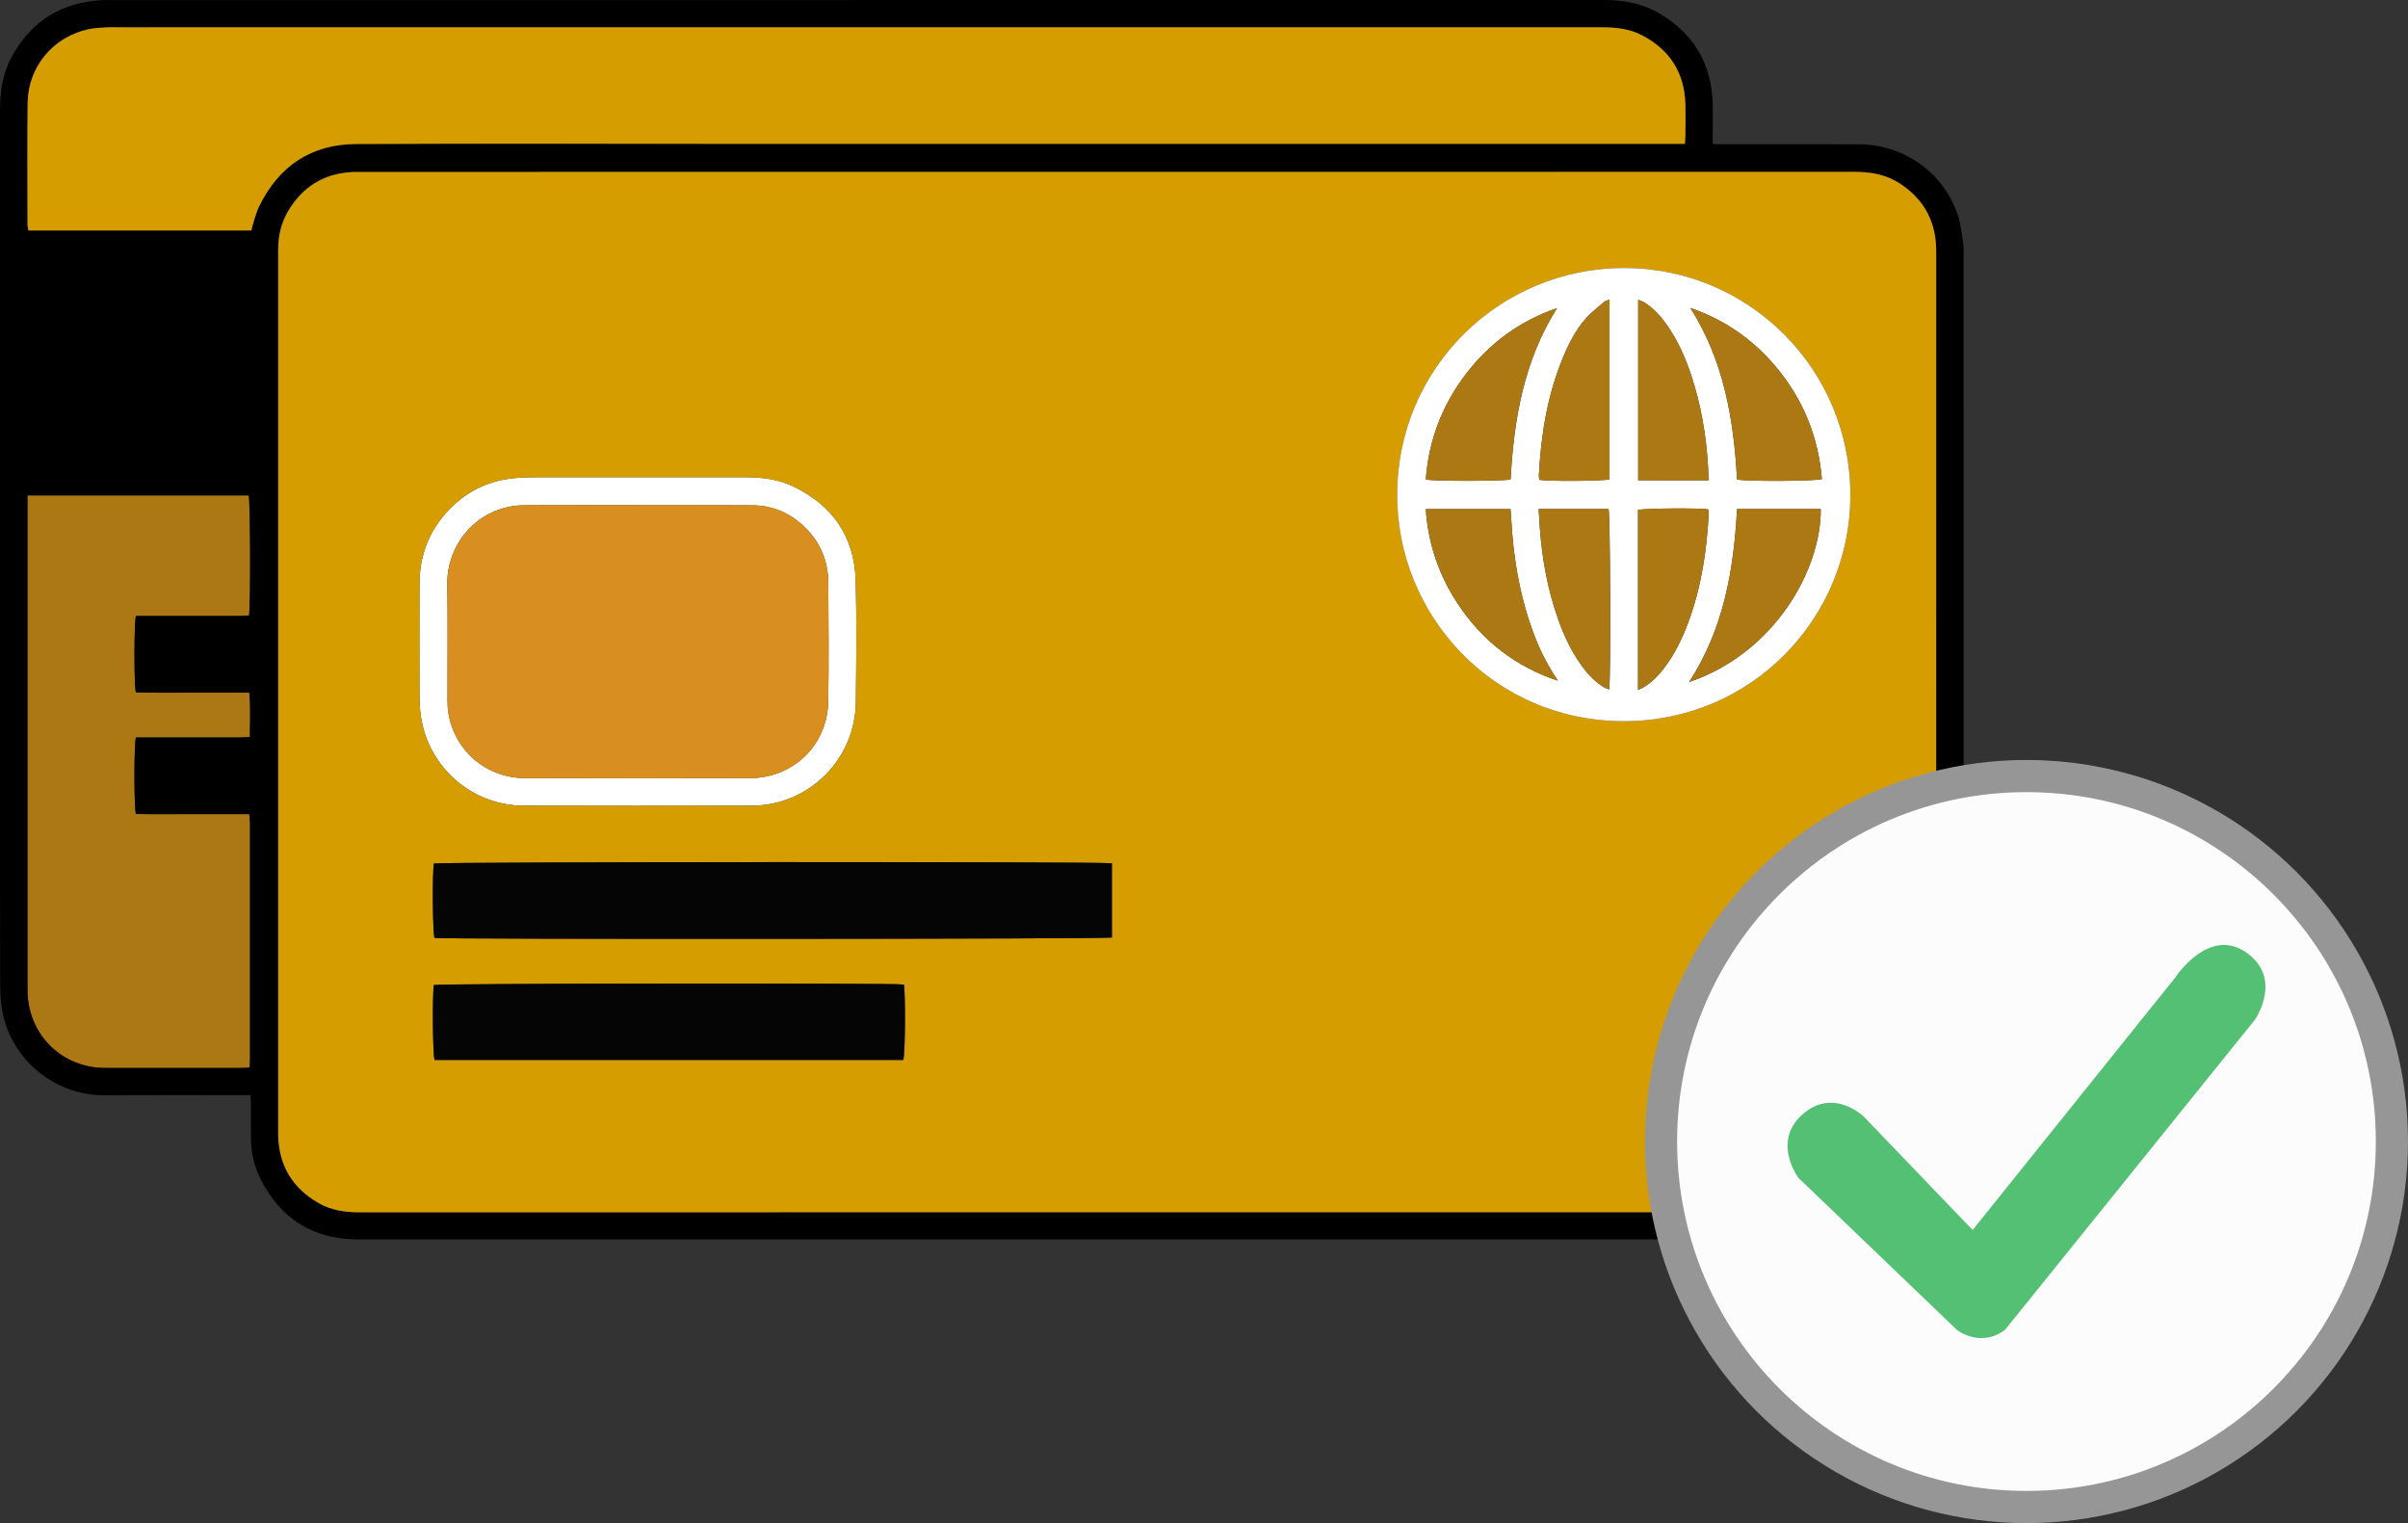
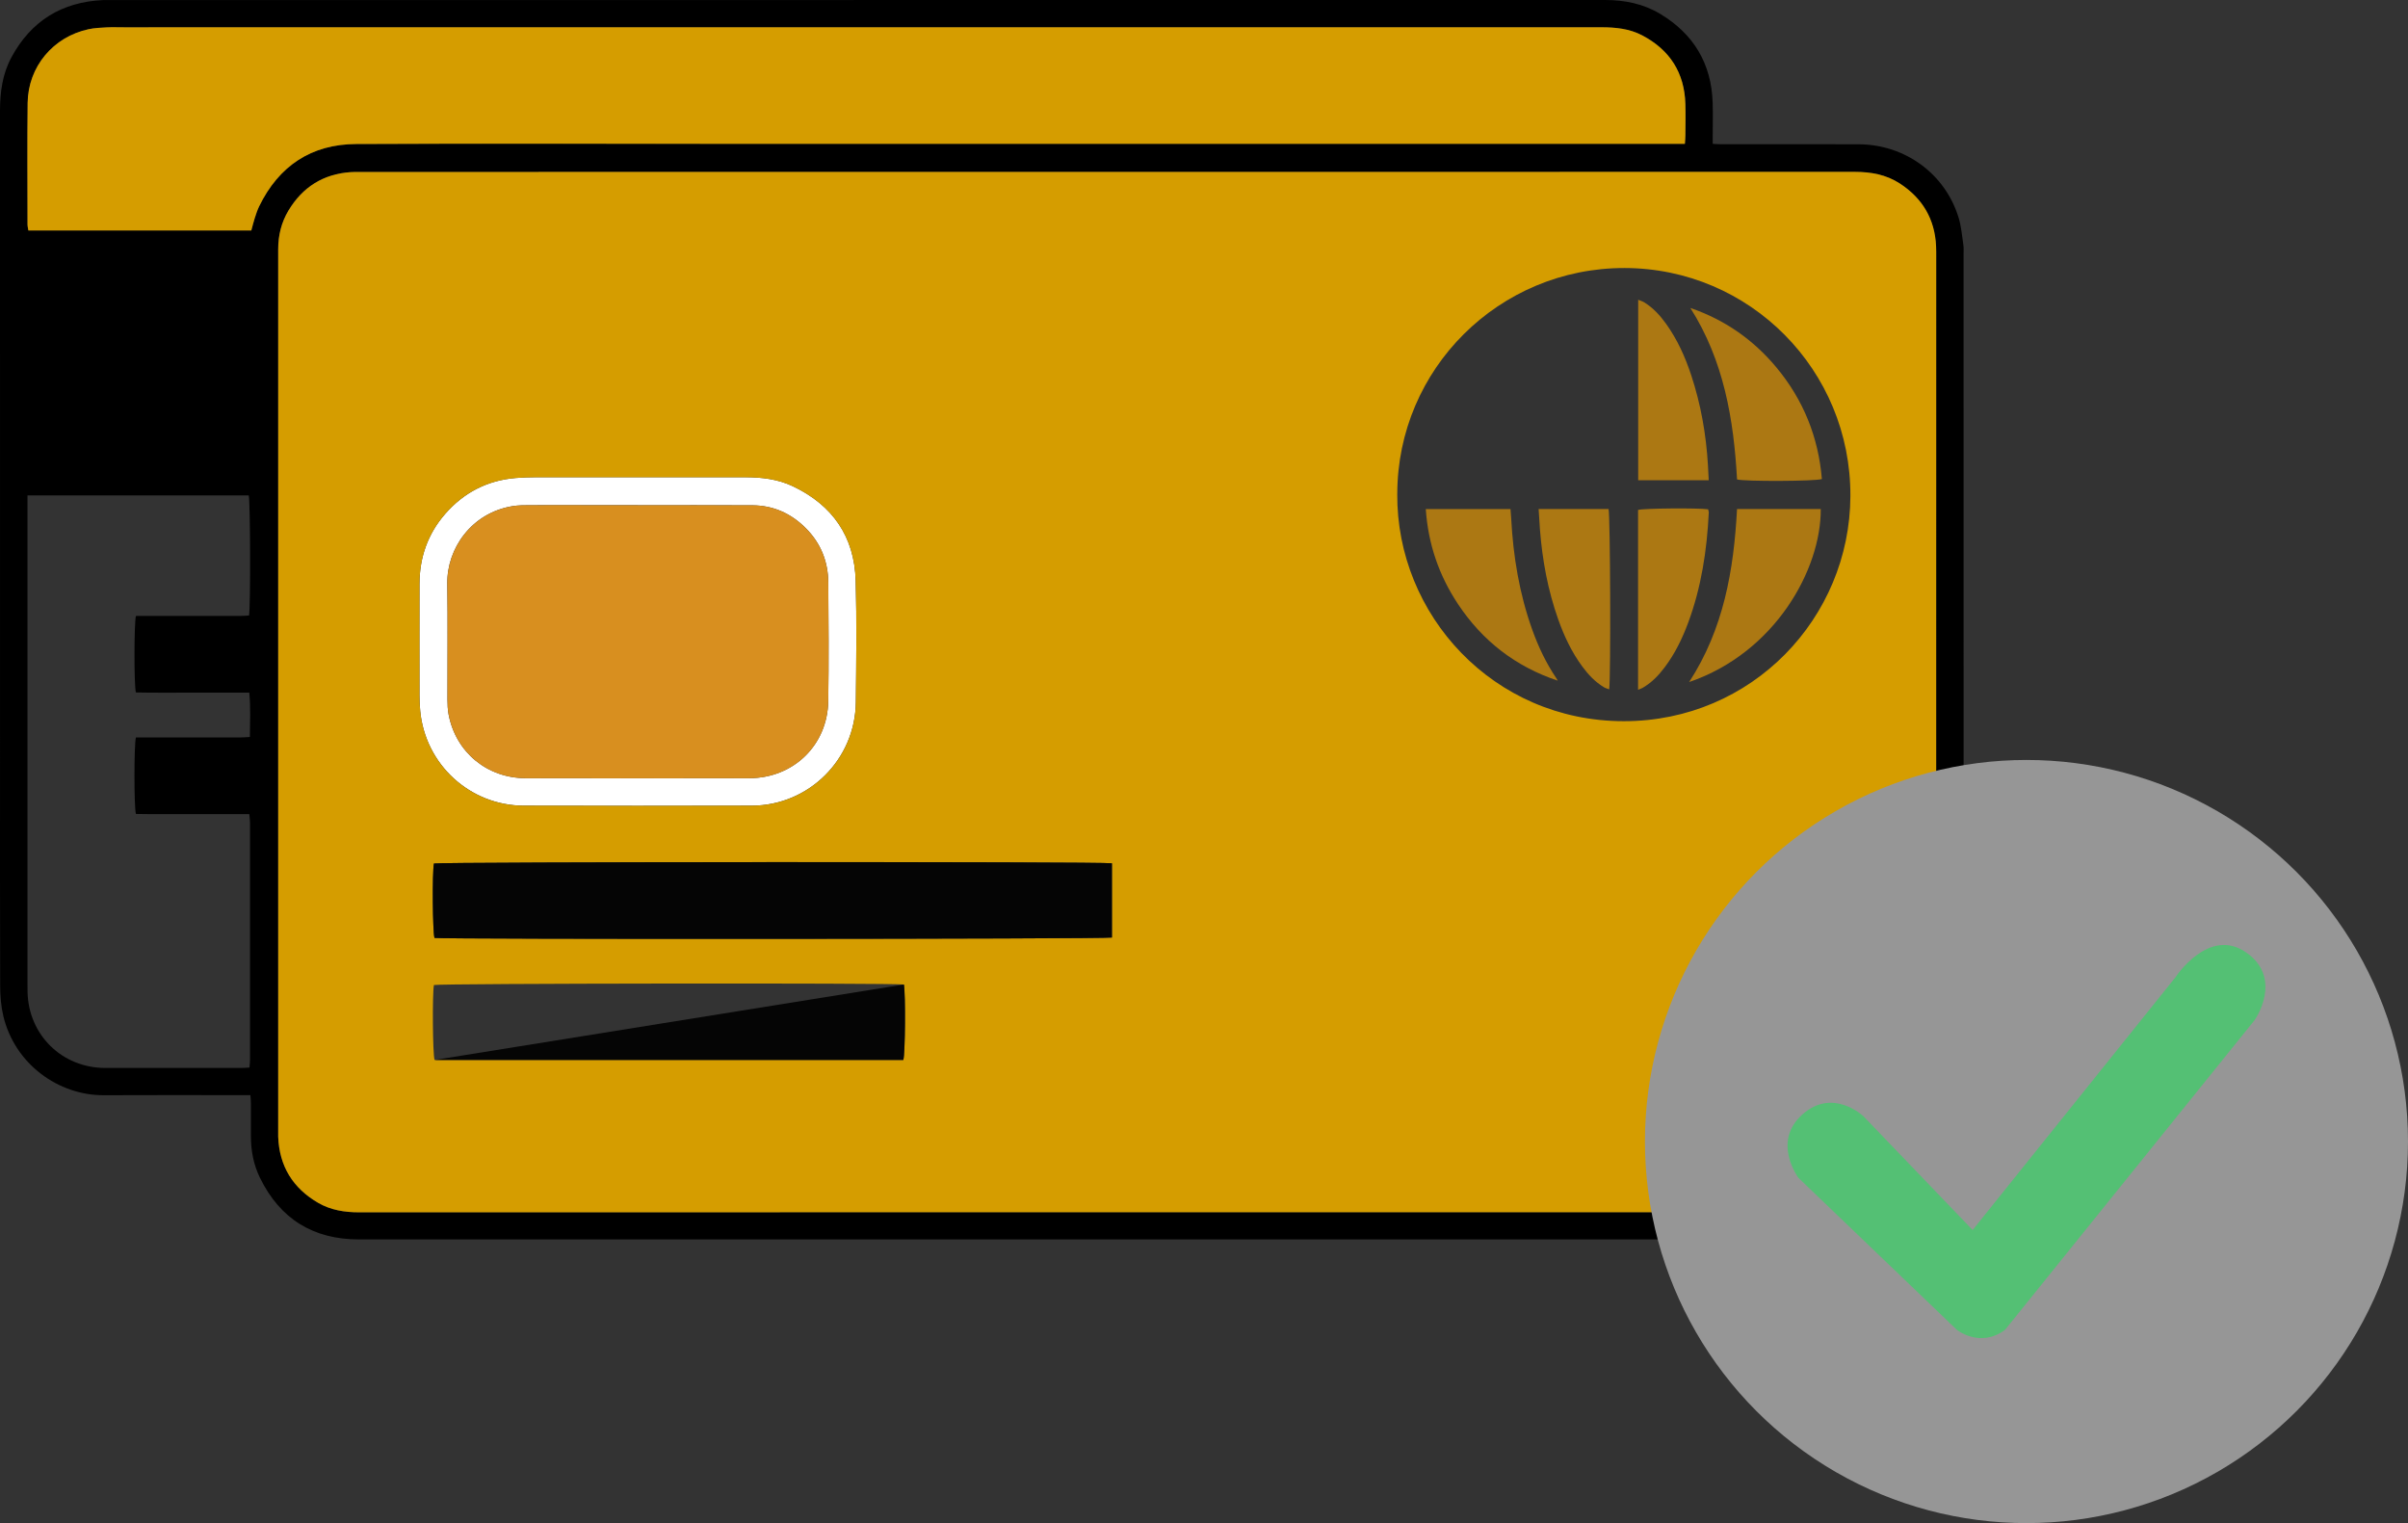
<svg xmlns="http://www.w3.org/2000/svg" id="Calque_2" data-name="Calque 2" viewBox="0 0 770.25 487.14">
  <rect x="0" y="0" width="770.25" height="487.14" fill="#333333" stroke="none" />
  <defs>
    <style>.cls-1 { fill: #54c074; } .cls-2 { fill: #fff; } .cls-3 { fill: #d59d00; } .cls-4 { fill: #ac7813; } .cls-5 { fill: #969696; } .cls-6 { fill: #050505; } .cls-7 { fill: #d88f1f; } .cls-8 { fill: #fcfcfc; }</style>
  </defs>
  <g id="Calque_1-2" data-name="Calque 1">
    <g>
-       <path class="cls-4" d="M8.79,158.45H79.55c.53,2.02,.62,35.67,.09,38.42-.87,.04-1.8,.13-2.73,.13-10.24,0-20.47,0-30.71,0-.94,0-1.88,0-2.73,0-.61,2.26-.63,22-.02,24.48,5.95,.13,12,.04,18.04,.06,5.99,.02,11.98,0,18.23,0,.5,4.78,.2,9.36,.2,14.18-1.15,.06-2.08,.15-3.02,.15-10.24,.01-20.47,0-30.71,0-.94,0-1.88,0-2.73,0-.62,2.34-.62,22.06,0,24.47,5.95,.12,12,.04,18.05,.05,5.99,.01,11.97,0,18.22,0,.09,1.06,.23,1.9,.23,2.74,.01,25.27,.01,50.54,0,75.81,0,.78-.11,1.55-.17,2.51-1.03,.05-1.88,.13-2.74,.13-14.47,0-28.95,.03-43.42,0-13.8-.03-24.52-10.54-24.83-24.3-.02-.96-.02-1.92-.02-2.88,0-50.7,0-101.4,0-152.09,0-1.19,0-2.38,0-3.85Z" />
      <path class="cls-2" d="M204.12,152.63c11.44,0,22.87,0,34.31,0,5.25,0,10.41,.61,15.19,2.89,12.71,6.04,19.7,16.12,20.09,30.2,.36,12.94,.18,25.91,.05,38.86-.18,18.3-15.02,33.05-33.29,33.1-24.31,.07-48.62,.06-72.93,0-17.19-.05-31.45-13.12-33.12-30.22-.15-1.59-.23-3.19-.24-4.79-.02-11.99-.04-23.99,0-35.98,.02-8.39,2.64-15.9,8.16-22.26,5.98-6.89,13.55-10.81,22.68-11.56,2.07-.17,4.15-.23,6.23-.24,10.96-.02,21.91-.01,32.87,0Zm-.14,8.97v-.03c-5.68,0-11.35,0-17.03,0-5.76,0-11.51-.02-17.27,.01-1.91,.01-3.86-.01-5.74,.3-13.18,2.16-21.01,13.63-20.86,24.71,.17,12.39,.03,24.78,.05,37.18,0,1.59,.08,3.21,.37,4.77,2.31,12.05,12.31,20.33,24.67,20.35,23.83,.04,47.65,.04,71.48,0,14.16-.02,25.07-10.57,25.28-24.7,.19-12.63,.11-25.26,.01-37.9-.05-6.67-2.39-12.52-7.12-17.29-4.71-4.76-10.43-7.35-17.15-7.39-12.23-.06-24.47-.02-36.7-.02Z" />
      <g>
        <path d="M80.09,350.27h-3.19c-14.56,0-29.11-.06-43.67,.02-14.53,.08-28.5-9.98-32.16-25.3-.75-3.15-1.01-6.49-1.02-9.74-.08-24.31-.04-48.62-.04-72.94C.02,173.37,.03,104.44,0,35.5c0-6.01,.77-11.82,3.66-17.17C9.97,6.65,19.83,.59,33.08,.02c.48-.02,.96,0,1.44,0C194.15,.02,353.78,.02,513.41,0c6.3,0,12.27,1.21,17.67,4.46,10.67,6.42,16.36,15.89,16.75,28.4,.11,3.44,.02,6.88,.02,10.32,0,.86,0,1.73,0,2.83,1.17,.05,2.1,.13,3.02,.13,14.56,0,29.11-.03,43.67,.01,14.81,.05,27.65,9.42,31.95,23.43,.86,2.79,1.09,5.79,1.53,8.7,.15,1.02,.07,2.08,.07,3.11,0,93.33,0,186.66,.02,279.99,0,5.6-.71,11.04-3.29,16.05-6.21,12.05-16.09,18.46-29.7,18.98-.72,.03-1.44,0-2.16,0-159.39,0-318.78,0-478.17,0-14.62,0-25.21-6.57-31.63-19.7-2.07-4.22-2.92-8.77-2.9-13.48,.02-3.44,.01-6.88,0-10.32,0-.78-.09-1.56-.16-2.67Zm274.02,37.44c79.18,0,158.35,0,237.53,0,1.12,0,2.24,.01,3.36,0,11.64-.17,21.48-8.2,23.76-19.59,.5-2.48,.54-5.08,.54-7.63,.03-92.77,.02-185.55,.02-278.32,0-1.12,.01-2.24-.04-3.36-.38-8.72-4.34-15.4-11.61-20.13-4.37-2.84-9.24-3.71-14.41-3.71-159.47,.03-318.95,.02-478.42,.03-.88,0-1.76,0-2.64,.05-8.81,.59-15.44,4.78-19.95,12.3-2.27,3.78-3.28,7.93-3.28,12.36,.01,94.37,0,188.75,0,283.12,0,.24,0,.48,0,.72,.36,9.4,4.68,16.44,12.77,21.15,4.05,2.35,8.49,3.04,13.15,3.04,79.74-.04,159.47-.03,239.21-.03ZM80.4,73.71c.39-1.43,.68-2.67,1.08-3.88,.42-1.29,.83-2.6,1.42-3.82,6.29-12.95,16.68-19.89,31.05-19.96,37.35-.18,74.7-.06,112.05-.06,103.01,0,206.02,0,309.04,0h3.92c.07-1.09,.16-1.86,.16-2.64,.02-3.36,.09-6.72,0-10.08-.29-10.01-4.97-17.31-13.8-21.96-4.07-2.14-8.5-2.59-13.04-2.59-157.56,.01-315.12,.01-472.67,.01-1.84,0-3.68-.07-5.52,.02-1.91,.1-3.85,.18-5.71,.58-11.34,2.41-19.38,12-19.52,23.58-.16,12.95-.05,25.91-.04,38.87,0,.61,.16,1.21,.27,1.92H80.4ZM8.79,158.45c0,1.47,0,2.66,0,3.85,0,50.7,0,101.39,0,152.09,0,.96,0,1.92,.02,2.88,.31,13.76,11.03,24.27,24.83,24.3,14.47,.03,28.95,0,43.42,0,.86,0,1.71-.08,2.74-.13,.07-.95,.17-1.73,.17-2.51,0-25.27,0-50.54,0-75.81,0-.84-.14-1.68-.23-2.74-6.25,0-12.24,.01-18.22,0-6.05-.01-12.1,.07-18.05-.05-.62-2.41-.61-22.13,0-24.47,.85,0,1.79,0,2.73,0,10.24,0,20.47,0,30.71,0,.93,0,1.87-.09,3.02-.15,0-4.82,.3-9.4-.2-14.18-6.25,0-12.24,.01-18.23,0-6.04-.02-12.09,.07-18.04-.06-.61-2.47-.58-22.22,.02-24.48,.85,0,1.79,0,2.73,0,10.24,0,20.47,0,30.71,0,.93,0,1.86-.08,2.73-.13,.53-2.74,.43-36.4-.09-38.42H8.79Z" />
        <path class="cls-3" d="M354.12,387.71c-79.74,0-159.47-.01-239.21,.03-4.66,0-9.1-.69-13.15-3.04-8.1-4.7-12.42-11.74-12.77-21.15,0-.24,0-.48,0-.72,0-94.37,0-188.75,0-283.12,0-4.43,1.01-8.58,3.28-12.36,4.52-7.52,11.14-11.71,19.95-12.3,.88-.06,1.76-.05,2.64-.05,159.47,0,318.95,0,478.42-.03,5.17,0,10.04,.87,14.41,3.71,7.27,4.73,11.23,11.41,11.61,20.13,.05,1.12,.04,2.24,.04,3.36,0,92.77,0,185.55-.02,278.32,0,2.55-.04,5.15-.54,7.63-2.28,11.39-12.12,19.42-23.76,19.59-1.12,.02-2.24,0-3.36,0-79.18,0-158.35,0-237.53,0Zm92.82-229.76c-.27,38.7,30.73,72.7,72.47,72.71,41.07,.01,72.32-33.07,72.48-71.99,.17-40.33-32.16-72.88-72.23-72.95-40.12-.07-72.67,32.26-72.71,72.23Zm-91.26,118.16c-2.71-.57-215.1-.46-216.88,.07-.56,2.92-.41,22.11,.19,23.8,2.48,.46,214.67,.38,216.68-.13v-23.74Zm-66.56,38.77c-3.19-.53-148.63-.35-150.32,.16-.53,2.77-.41,22.07,.21,23.96h149.94c.6-1.9,.74-21.09,.18-24.13Zm-85-162.25c-10.96,0-21.91-.01-32.87,.01-2.08,0-4.16,.07-6.23,.24-9.14,.74-16.7,4.66-22.68,11.56-5.52,6.36-8.13,13.86-8.16,22.26-.03,11.99-.02,23.99,0,35.98,0,1.6,.08,3.2,.24,4.79,1.67,17.1,15.93,30.18,33.12,30.22,24.31,.06,48.62,.07,72.93,0,18.27-.05,33.11-14.79,33.29-33.1,.13-12.95,.31-25.92-.05-38.86-.39-14.08-7.39-24.16-20.09-30.2-4.78-2.27-9.95-2.89-15.19-2.89-11.44,0-22.87,0-34.31,0Z" />
        <path class="cls-3" d="M80.4,73.71H9.07c-.1-.7-.27-1.31-.27-1.92,0-12.96-.11-25.91,.04-38.87,.14-11.58,8.18-21.17,19.52-23.58,1.86-.4,3.8-.48,5.71-.58,1.83-.09,3.68-.02,5.52-.02,157.56,0,315.12,0,472.67-.01,4.53,0,8.96,.44,13.04,2.59,8.83,4.64,13.51,11.95,13.8,21.96,.1,3.36,.03,6.72,0,10.08,0,.78-.09,1.55-.16,2.64h-3.92c-103.01,0-206.02,0-309.04,0-37.35,0-74.7-.12-112.05,.06-14.37,.07-24.75,7.01-31.05,19.96-.59,1.22-1,2.53-1.42,3.82-.39,1.21-.68,2.45-1.08,3.88Z" />
-         <path class="cls-2" d="M446.94,157.95c.04-39.97,32.59-72.3,72.71-72.23,40.07,.07,72.4,32.63,72.23,72.95-.16,38.92-31.41,72-72.48,71.99-41.74-.01-72.74-34.01-72.47-72.71Zm108.69-4.62c2.34,.68,25.2,.61,27.14-.13-1.12-13.41-5.94-25.35-14.57-35.72-7.39-8.87-16.55-15.24-27.5-18.99,10.68,16.81,13.88,35.56,14.93,54.83Zm-57.59-54.77c-11.9,4.09-21.58,11.18-29.17,21.12-7.6,9.96-11.88,21.19-12.8,33.68,2.4,.59,25.07,.55,27.13-.02,1.03-19.24,4.25-37.97,14.84-54.77Zm.24,119.14c-.15-.27-.29-.55-.47-.81-3.25-4.79-5.7-9.99-7.66-15.42-4.15-11.53-6.13-23.47-6.76-35.66-.05-1-.15-2.01-.22-2.99h-27.1c.75,11.2,4.24,21.25,10.31,30.4,7.8,11.75,18.4,19.98,31.9,24.48Zm57.35-54.91c-1.05,19.62-4.31,38.38-15.32,55.35,27.51-9.39,42.24-36.09,42.1-55.35h-26.78Zm-40.8-66.99c-.82,.34-1.34,.42-1.67,.71-2.03,1.78-4.22,3.43-5.99,5.45-3.29,3.76-5.5,8.22-7.39,12.82-4.91,11.98-6.89,24.56-7.55,37.39-.02,.44,.14,.89,.2,1.28,2.87,.55,20.58,.42,22.4-.16v-57.5Zm-22.67,66.99c.15,2.37,.26,4.44,.42,6.5,.75,9.85,2.53,19.49,5.85,28.82,1.91,5.37,4.33,10.49,7.73,15.1,1.91,2.59,4.1,4.92,6.89,6.59,.5,.3,1.09,.44,1.68,.68,.56-3.71,.35-55.99-.2-57.69h-22.36Zm54.41-9.19c-.09-1.75-.15-3.31-.25-4.88-.59-9.77-2.26-19.35-5.33-28.65-1.94-5.87-4.45-11.46-8.07-16.51-1.92-2.68-4.13-5.09-6.96-6.84-.55-.34-1.2-.52-1.95-.84v57.73h22.57Zm-22.61,67.03c.72-.3,1.1-.42,1.44-.61,2.89-1.67,5.16-4.02,7.14-6.67,3.24-4.33,5.57-9.14,7.45-14.18,4.22-11.36,6-23.18,6.59-35.21,.02-.37-.15-.74-.22-1.06-3.28-.47-20.59-.32-22.4,.2v57.54Z" />
        <path class="cls-6" d="M355.67,276.11v23.74c-2.01,.51-214.2,.6-216.68,.13-.6-1.69-.76-20.88-.19-23.8,1.78-.53,214.17-.63,216.88-.07Z" />
-         <path class="cls-6" d="M289.12,314.88c.56,3.04,.43,22.23-.18,24.13H139.01c-.61-1.9-.74-21.19-.21-23.96,1.7-.52,147.13-.69,150.32-.16Z" />
+         <path class="cls-6" d="M289.12,314.88c.56,3.04,.43,22.23-.18,24.13H139.01Z" />
        <path class="cls-4" d="M555.63,153.33c-1.06-19.27-4.25-38.03-14.93-54.83,10.96,3.75,20.11,10.12,27.5,18.99,8.64,10.37,13.45,22.31,14.57,35.72-1.94,.73-24.8,.81-27.14,.13Z" />
-         <path class="cls-4" d="M498.04,98.56c-10.6,16.81-13.82,35.54-14.84,54.77-2.06,.58-24.73,.61-27.13,.02,.92-12.49,5.2-23.72,12.8-33.68,7.59-9.94,17.27-17.03,29.17-21.12Z" />
        <path class="cls-4" d="M498.28,217.7c-13.5-4.5-24.09-12.73-31.9-24.48-6.07-9.15-9.56-19.2-10.31-30.4h27.1c.07,.99,.17,1.99,.22,2.99,.64,12.19,2.62,24.13,6.76,35.66,1.95,5.43,4.41,10.62,7.66,15.42,.17,.26,.31,.54,.47,.81Z" />
        <path class="cls-4" d="M555.63,162.79h26.78c.14,19.26-14.59,45.96-42.1,55.35,11.02-16.97,14.28-35.73,15.32-55.35Z" />
-         <path class="cls-4" d="M514.84,95.8v57.5c-1.81,.58-19.52,.71-22.4,.16-.07-.39-.23-.84-.2-1.28,.66-12.84,2.64-25.41,7.55-37.39,1.88-4.6,4.09-9.06,7.39-12.82,1.77-2.02,3.96-3.67,5.99-5.45,.33-.29,.85-.37,1.67-.71Z" />
        <path class="cls-4" d="M492.17,162.79h22.36c.55,1.7,.76,53.98,.2,57.69-.59-.23-1.18-.38-1.68-.68-2.79-1.67-4.97-4-6.89-6.59-3.41-4.61-5.83-9.73-7.73-15.1-3.31-9.32-5.09-18.97-5.85-28.82-.16-2.06-.27-4.13-.42-6.5Z" />
        <path class="cls-4" d="M546.58,153.6h-22.57v-57.73c.75,.32,1.4,.5,1.95,.84,2.83,1.76,5.04,4.16,6.96,6.84,3.62,5.05,6.14,10.64,8.07,16.51,3.07,9.31,4.75,18.88,5.33,28.65,.09,1.57,.16,3.13,.25,4.88Z" />
        <path class="cls-4" d="M523.97,220.63v-57.54c1.8-.52,19.12-.66,22.4-.2,.07,.32,.24,.7,.22,1.06-.59,12.04-2.38,23.86-6.59,35.21-1.87,5.04-4.21,9.85-7.45,14.18-1.98,2.65-4.24,5-7.14,6.67-.34,.19-.72,.31-1.44,.61Z" />
        <path class="cls-7" d="M203.98,161.6c12.23,0,24.47-.04,36.7,.02,6.73,.03,12.44,2.63,17.15,7.39,4.73,4.78,7.07,10.63,7.12,17.29,.09,12.63,.18,25.27-.01,37.9-.22,14.13-11.12,24.68-25.28,24.7-23.83,.03-47.65,.04-71.48,0-12.36-.02-22.36-8.3-24.67-20.35-.3-1.56-.37-3.18-.37-4.77-.03-12.39,.11-24.79-.05-37.18-.15-11.08,7.68-22.55,20.86-24.71,1.88-.31,3.82-.29,5.74-.3,5.76-.04,11.51-.01,17.27-.01,5.68,0,11.35,0,17.03,0v.03Z" />
      </g>
    </g>
    <circle class="cls-5" cx="648.21" cy="365.1" r="122.04" />
-     <circle class="cls-8" cx="648.21" cy="365.1" r="111.75" />
    <path class="cls-1" d="M695.91,312.5s10.65-16.27,22.63-7.84c11.98,8.43,2.66,21.59,2.66,21.59l-79.86,99.09c-7.99,5.92-15.38,0-15.38,0l-50.69-48.62s-8.61-11.47,1.24-20.26c9.85-8.8,19.62,.62,19.62,.62l34.86,36.32,64.93-80.9Z" />
  </g>
</svg>